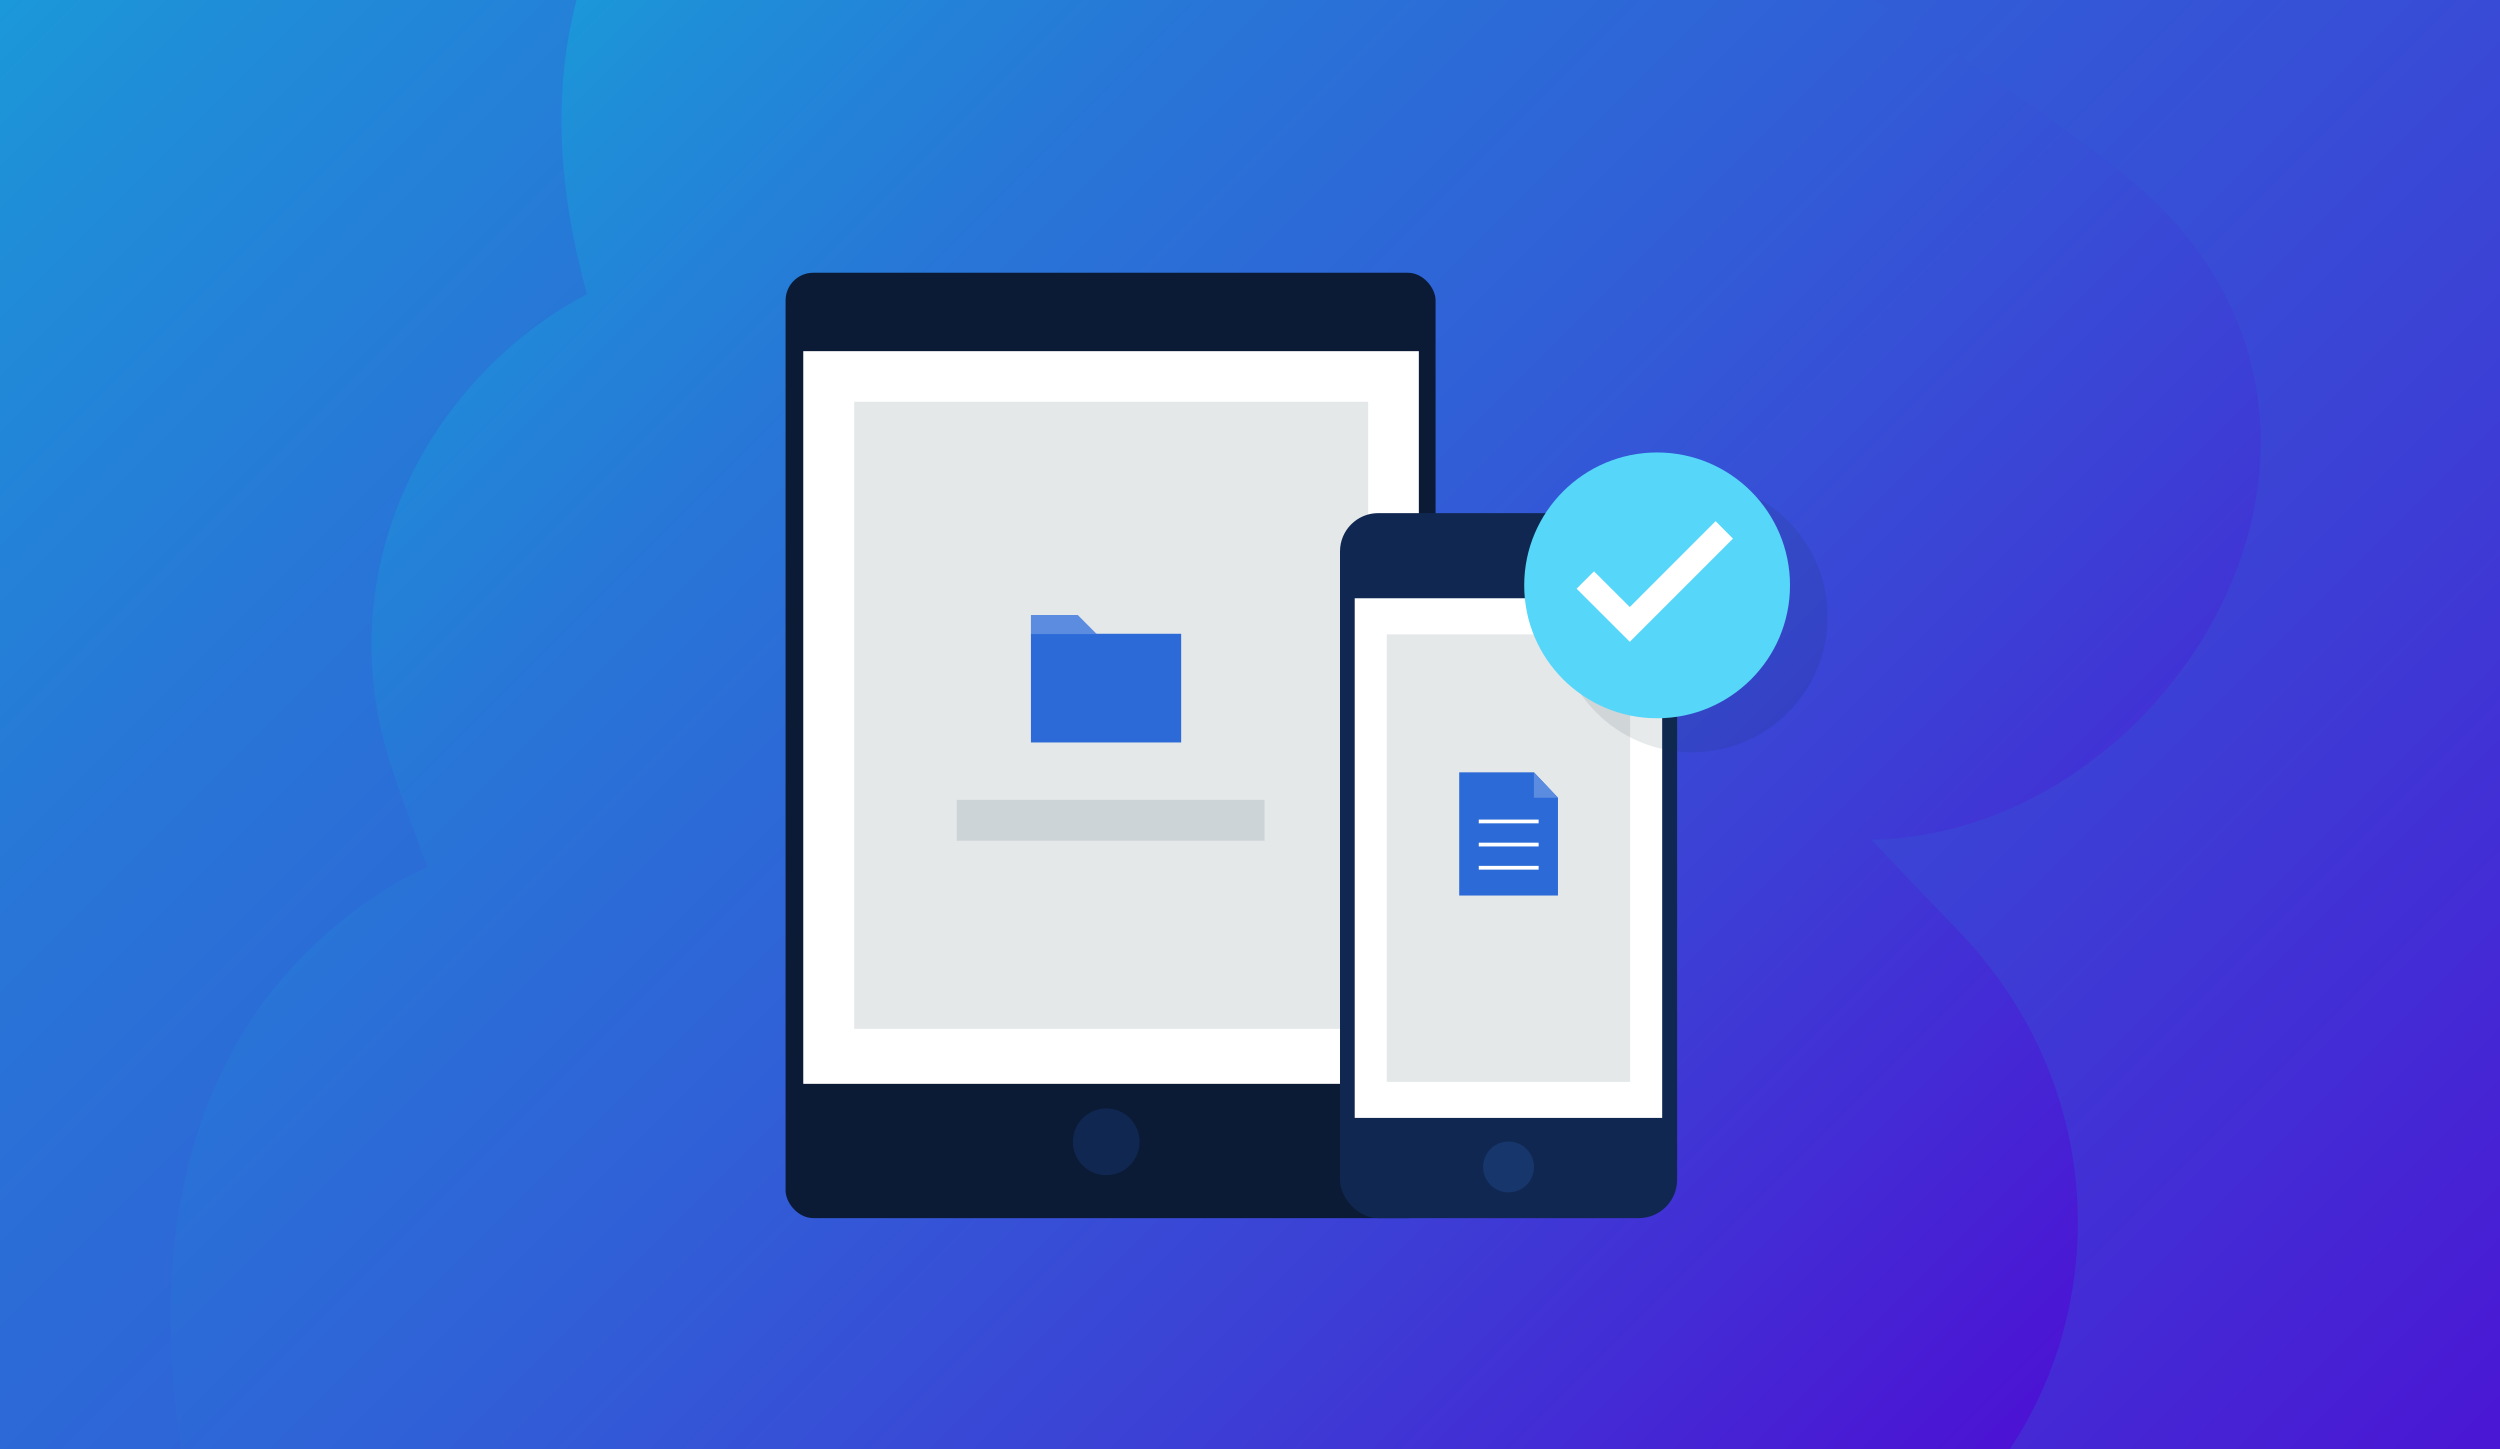
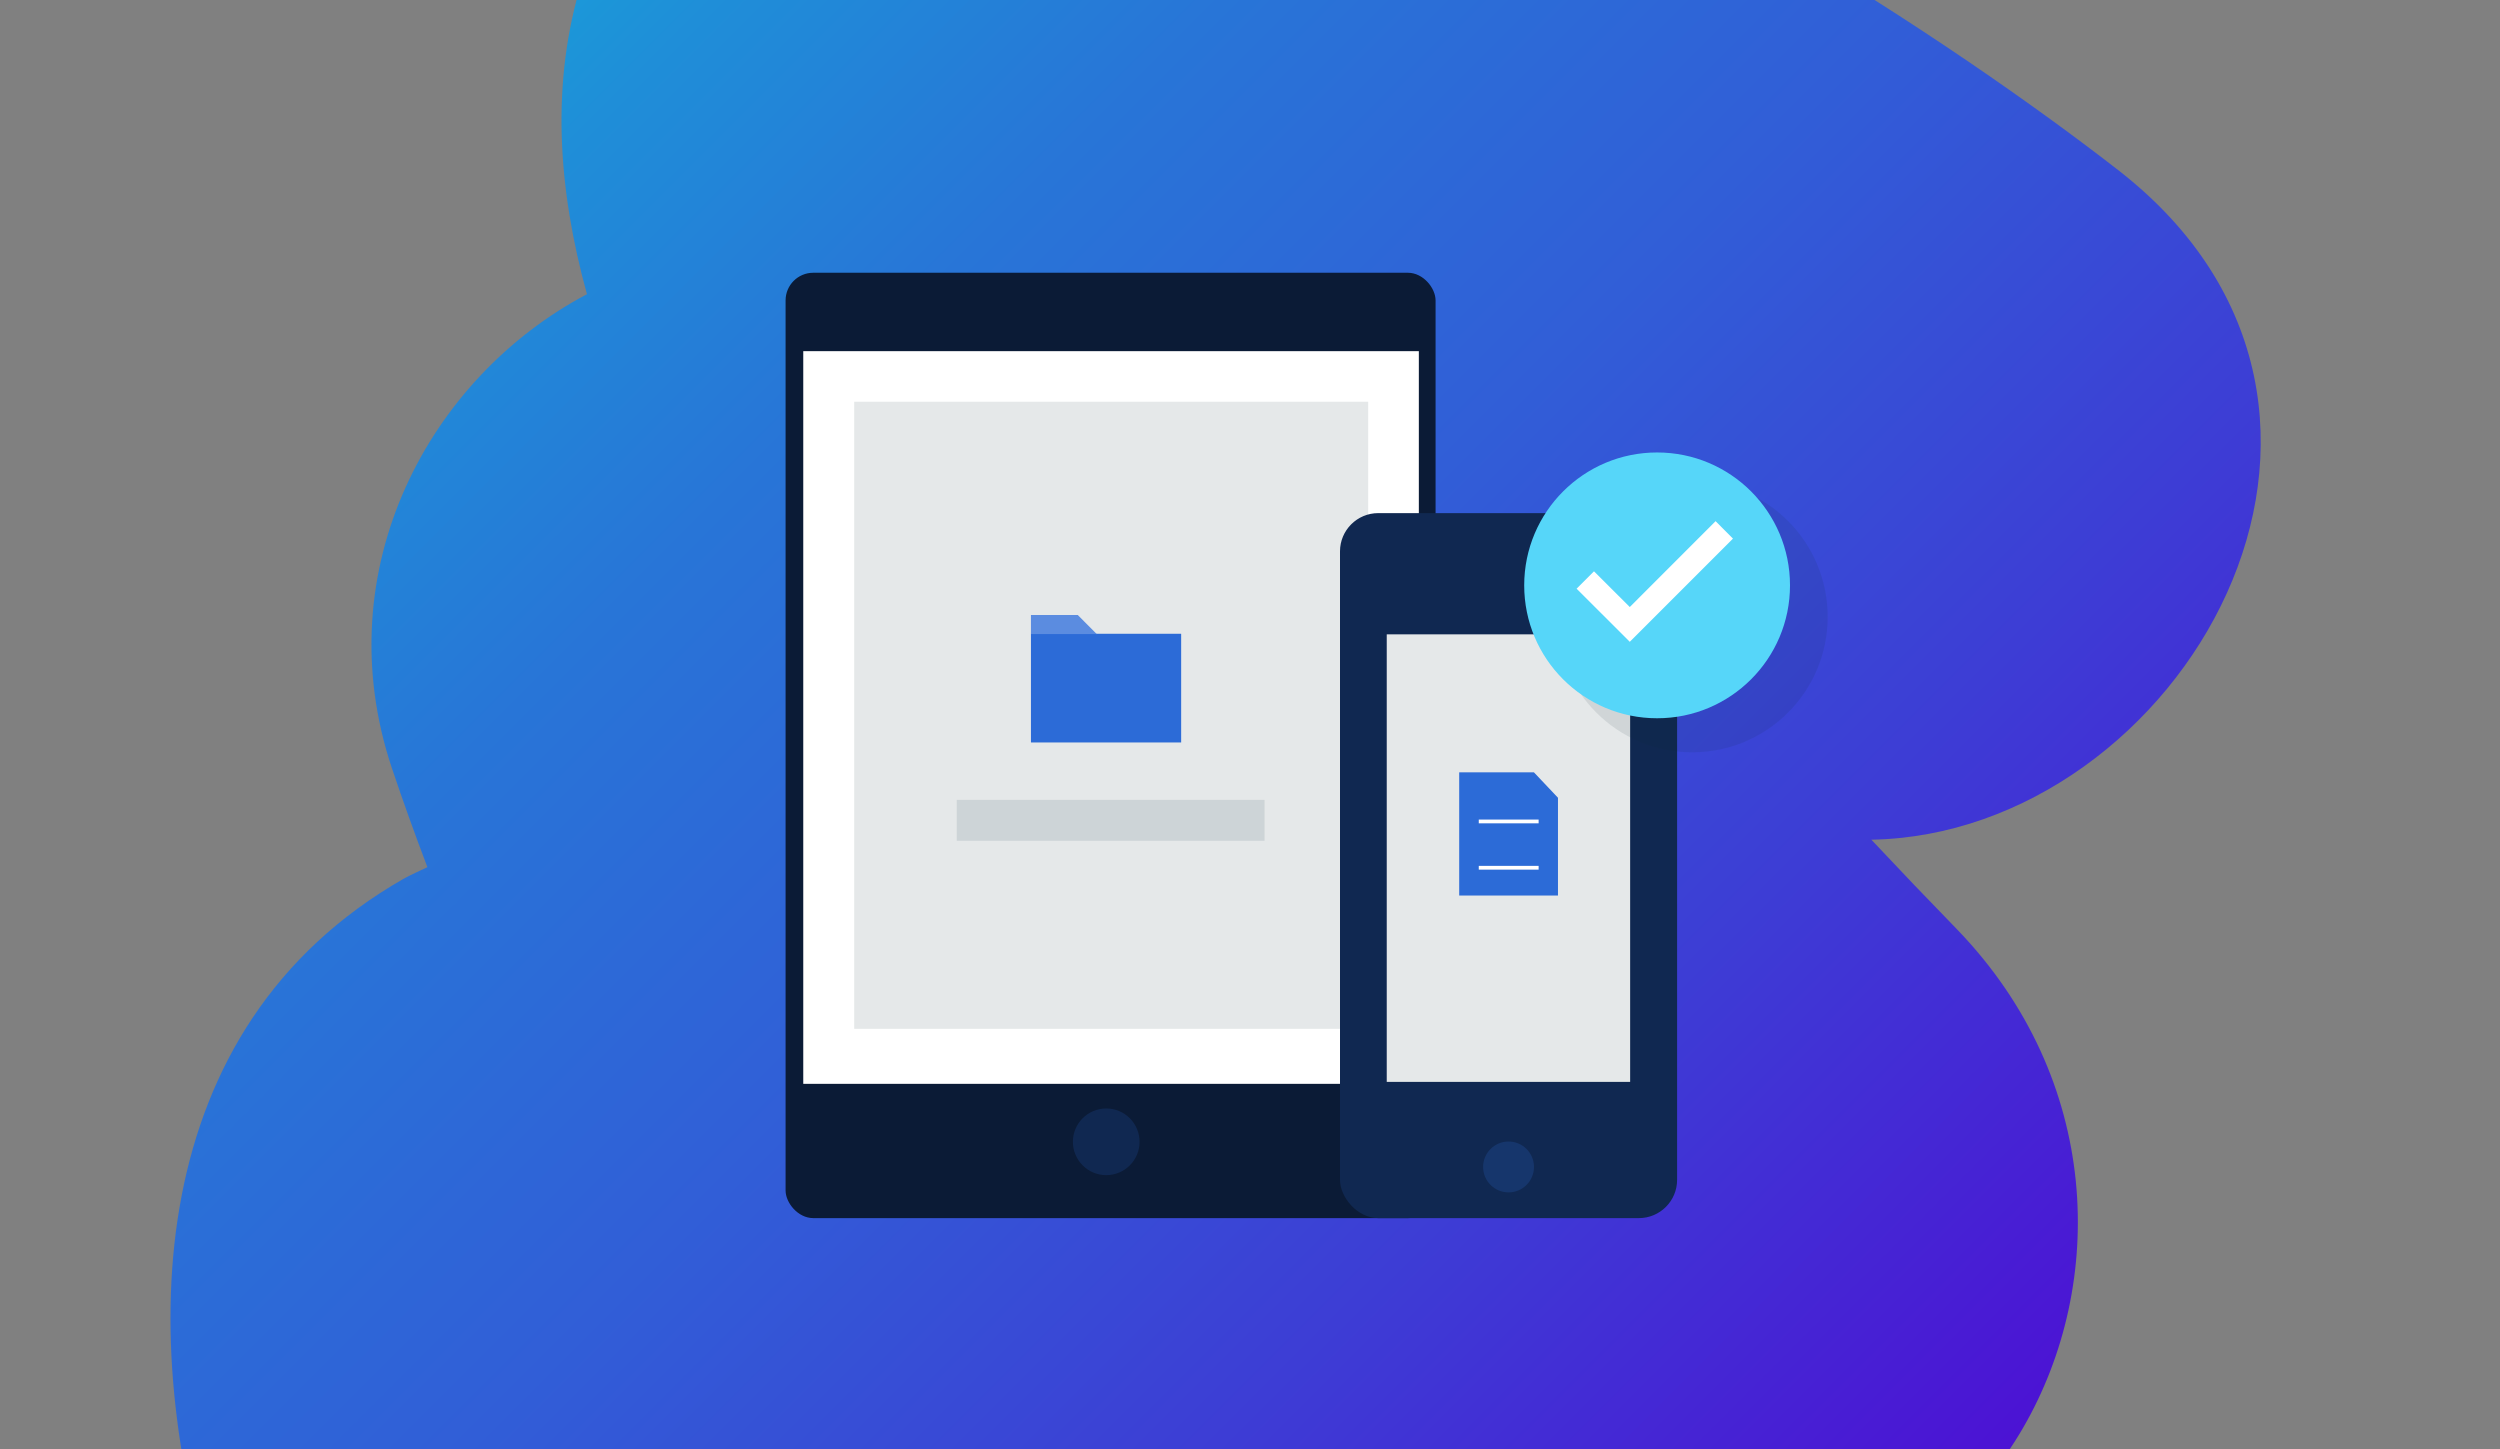
<svg xmlns="http://www.w3.org/2000/svg" xmlns:xlink="http://www.w3.org/1999/xlink" viewBox="0 0 345 200">
  <rect x="0" y="0" width="345" height="200" fill="#808080" stroke="none" />
  <defs>
    <style>.cls-1,.cls-14{fill:none;}.cls-2{isolation:isolate;}.cls-3{clip-path:url(#clip-path);}.cls-4{fill:url(#linear-gradient);}.cls-5{fill:url(#linear-gradient-2);}.cls-6{fill:#0b1b36;}.cls-7{fill:#fff;}.cls-8{fill:#102851;}.cls-9{fill:#e5e8e9;}.cls-10{fill:#cdd4d7;}.cls-11{fill:#2c6bd7;}.cls-12{fill:#5b8ce0;}.cls-13{fill:#16366c;}.cls-14{stroke:#fff;stroke-miterlimit:10;stroke-width:0.52px;}.cls-15{fill:#0d2a38;opacity:0.1;mix-blend-mode:multiply;}.cls-16{fill:#56d6f9;}</style>
    <clipPath id="clip-path">
      <rect class="cls-1" width="345" height="200" />
    </clipPath>
    <linearGradient id="linear-gradient" x1="28.25" y1="-44.25" x2="316.75" y2="244.25" gradientUnits="userSpaceOnUse">
      <stop offset="0" stop-color="#199ed9" />
      <stop offset="0.08" stop-color="#1f8ed8" />
      <stop offset="0.25" stop-color="#2875d7" />
      <stop offset="0.35" stop-color="#2c6bd7" />
      <stop offset="0.48" stop-color="#315ed7" />
      <stop offset="0.73" stop-color="#3d3dd5" />
      <stop offset="1" stop-color="#4c12d4" />
    </linearGradient>
    <linearGradient id="linear-gradient-2" x1="50.56" y1="15.13" x2="257.07" y2="221.63" xlink:href="#linear-gradient" />
  </defs>
  <g class="cls-2">
    <g id="Layer_1" data-name="Layer 1">
      <g class="cls-3">
-         <rect class="cls-4" x="-8.57" y="-7.44" width="362.14" height="214.87" />
-         <path class="cls-5" d="M120.87,228.68c4.51,1.56,9,3.11,13.48,4.56,25.33,8.22,53.78-3.11,67.57-22.65,4.32,1.95,8.61,3.93,13,5.78,57.88,24.51,95.09-46.68,55.19-88.08q-6-6.16-11.86-12.41c42.62-.78,76.81-59.13,34.12-92.36-44.72-34.8-182.48-121.4-212-26.33C75.93,11.36,77,26.1,81,40.6,59.27,52.06,44.9,78.55,54.08,106c1.54,4.6,3.19,9.15,4.9,13.67-1.1.54-2.21,1-3.3,1.61-35.88,20.52-37.1,63.22-25.93,98.44C44.35,265.79,98.7,259.53,120.87,228.68Z" />
+         <path class="cls-5" d="M120.87,228.68c4.51,1.56,9,3.11,13.48,4.56,25.33,8.22,53.78-3.11,67.57-22.65,4.32,1.95,8.61,3.93,13,5.78,57.88,24.51,95.09-46.68,55.19-88.08q-6-6.16-11.86-12.41c42.62-.78,76.81-59.13,34.12-92.36-44.72-34.8-182.48-121.4-212-26.33C75.93,11.36,77,26.1,81,40.6,59.27,52.06,44.9,78.55,54.08,106c1.54,4.6,3.19,9.15,4.9,13.67-1.1.54-2.21,1-3.3,1.61-35.88,20.52-37.1,63.22-25.93,98.44Z" />
      </g>
      <rect class="cls-6" x="108.41" y="37.64" width="89.7" height="130.46" rx="3.82" />
      <rect class="cls-7" x="110.85" y="48.46" width="84.95" height="101.11" />
      <circle class="cls-8" cx="152.66" cy="157.57" r="4.6" />
      <rect class="cls-9" x="117.88" y="55.44" width="70.93" height="86.54" />
      <rect class="cls-10" x="132.03" y="110.38" width="42.48" height="5.65" />
      <path class="cls-11" d="M163,102.46H142.27v-15H163Z" />
      <polygon class="cls-12" points="142.27 87.5 142.27 84.87 148.73 84.87 151.35 87.5 142.27 87.5" />
      <rect class="cls-8" x="184.92" y="70.81" width="46.52" height="97.29" rx="5.28" />
-       <rect class="cls-7" x="186.95" y="82.56" width="42.43" height="71.71" />
      <circle class="cls-13" cx="208.18" cy="161.04" r="3.51" />
      <rect class="cls-9" x="191.37" y="87.54" width="33.59" height="61.76" />
      <path class="cls-11" d="M215,123.58H201.37v-17h10.31l3.32,3.51Z" />
-       <path class="cls-12" d="M215,110.09h-3.32v-3.51Z" />
      <line class="cls-14" x1="204.07" y1="113.36" x2="212.33" y2="113.36" />
-       <line class="cls-14" x1="204.07" y1="116.55" x2="212.33" y2="116.55" />
      <line class="cls-14" x1="204.07" y1="119.75" x2="212.33" y2="119.75" />
      <circle class="cls-15" cx="233.52" cy="85.12" r="18.7" />
      <circle class="cls-16" cx="228.68" cy="80.78" r="18.34" />
      <polygon class="cls-7" points="236.75 71.92 224.91 83.77 219.97 78.84 217.57 81.24 224.91 88.57 239.15 74.33 236.75 71.92" />
    </g>
  </g>
</svg>